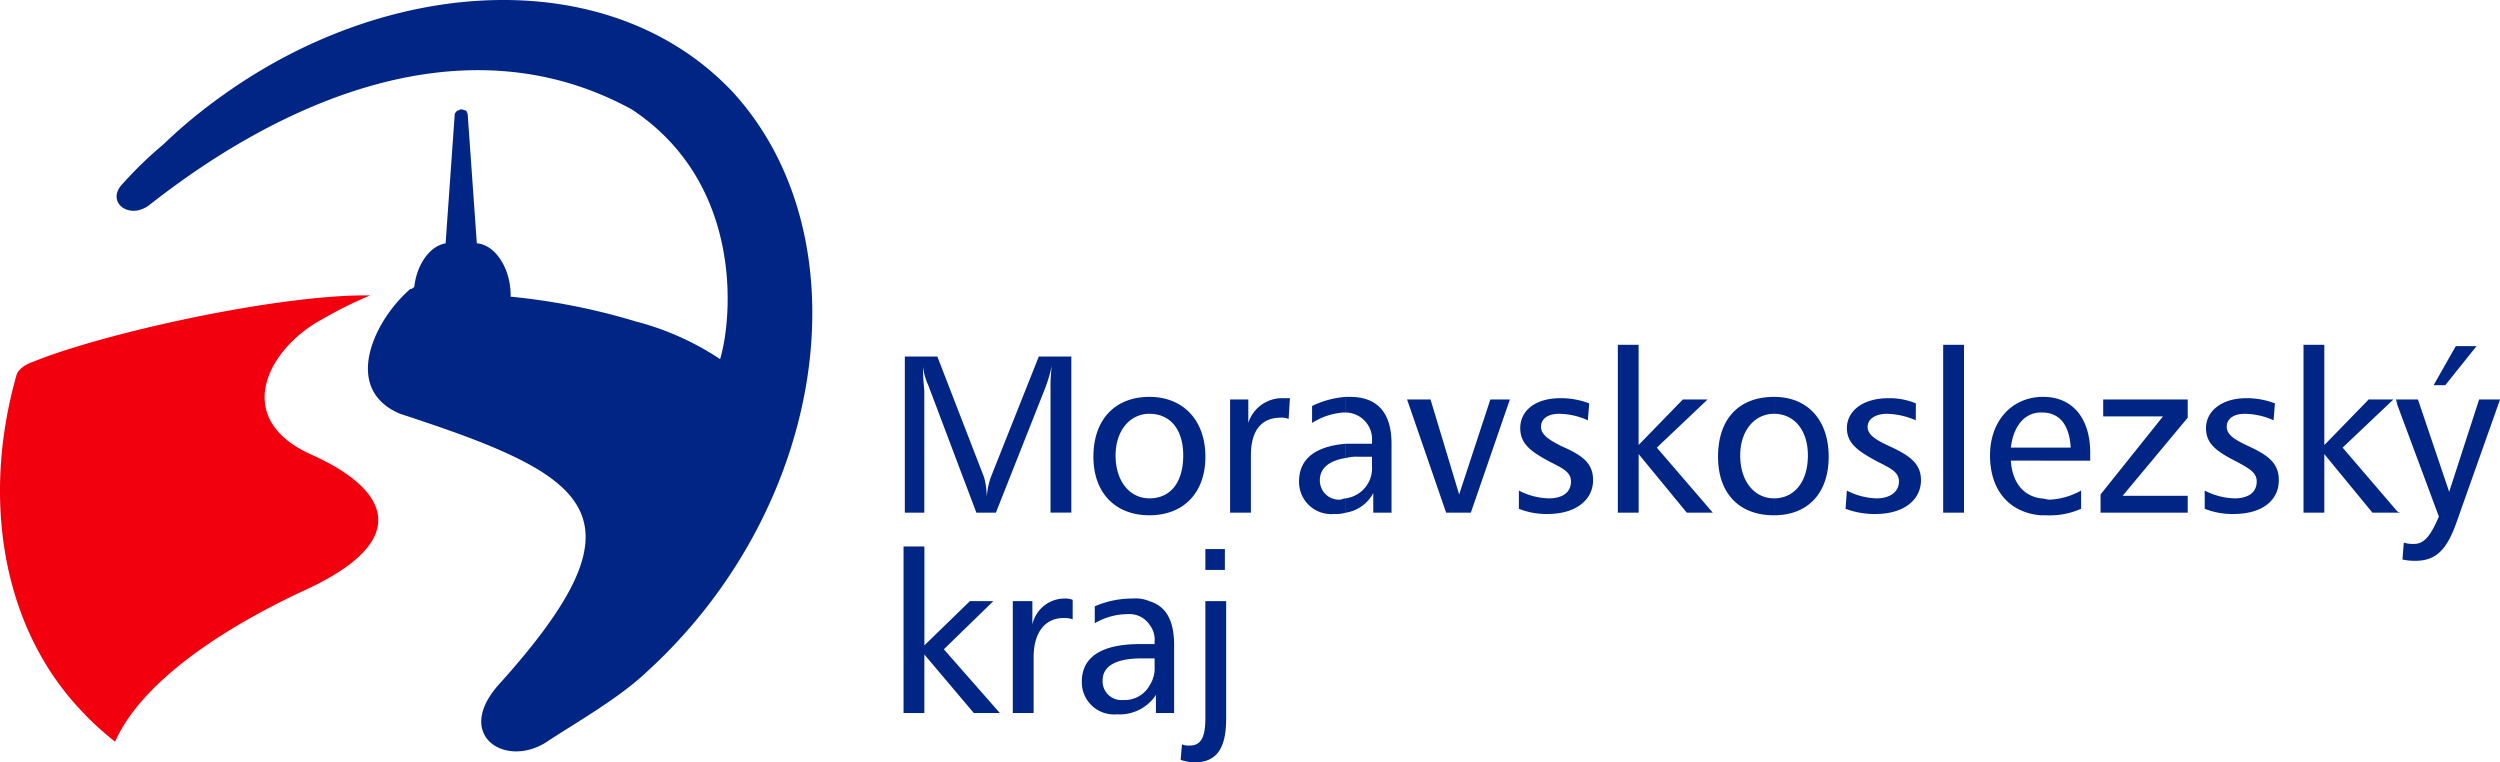
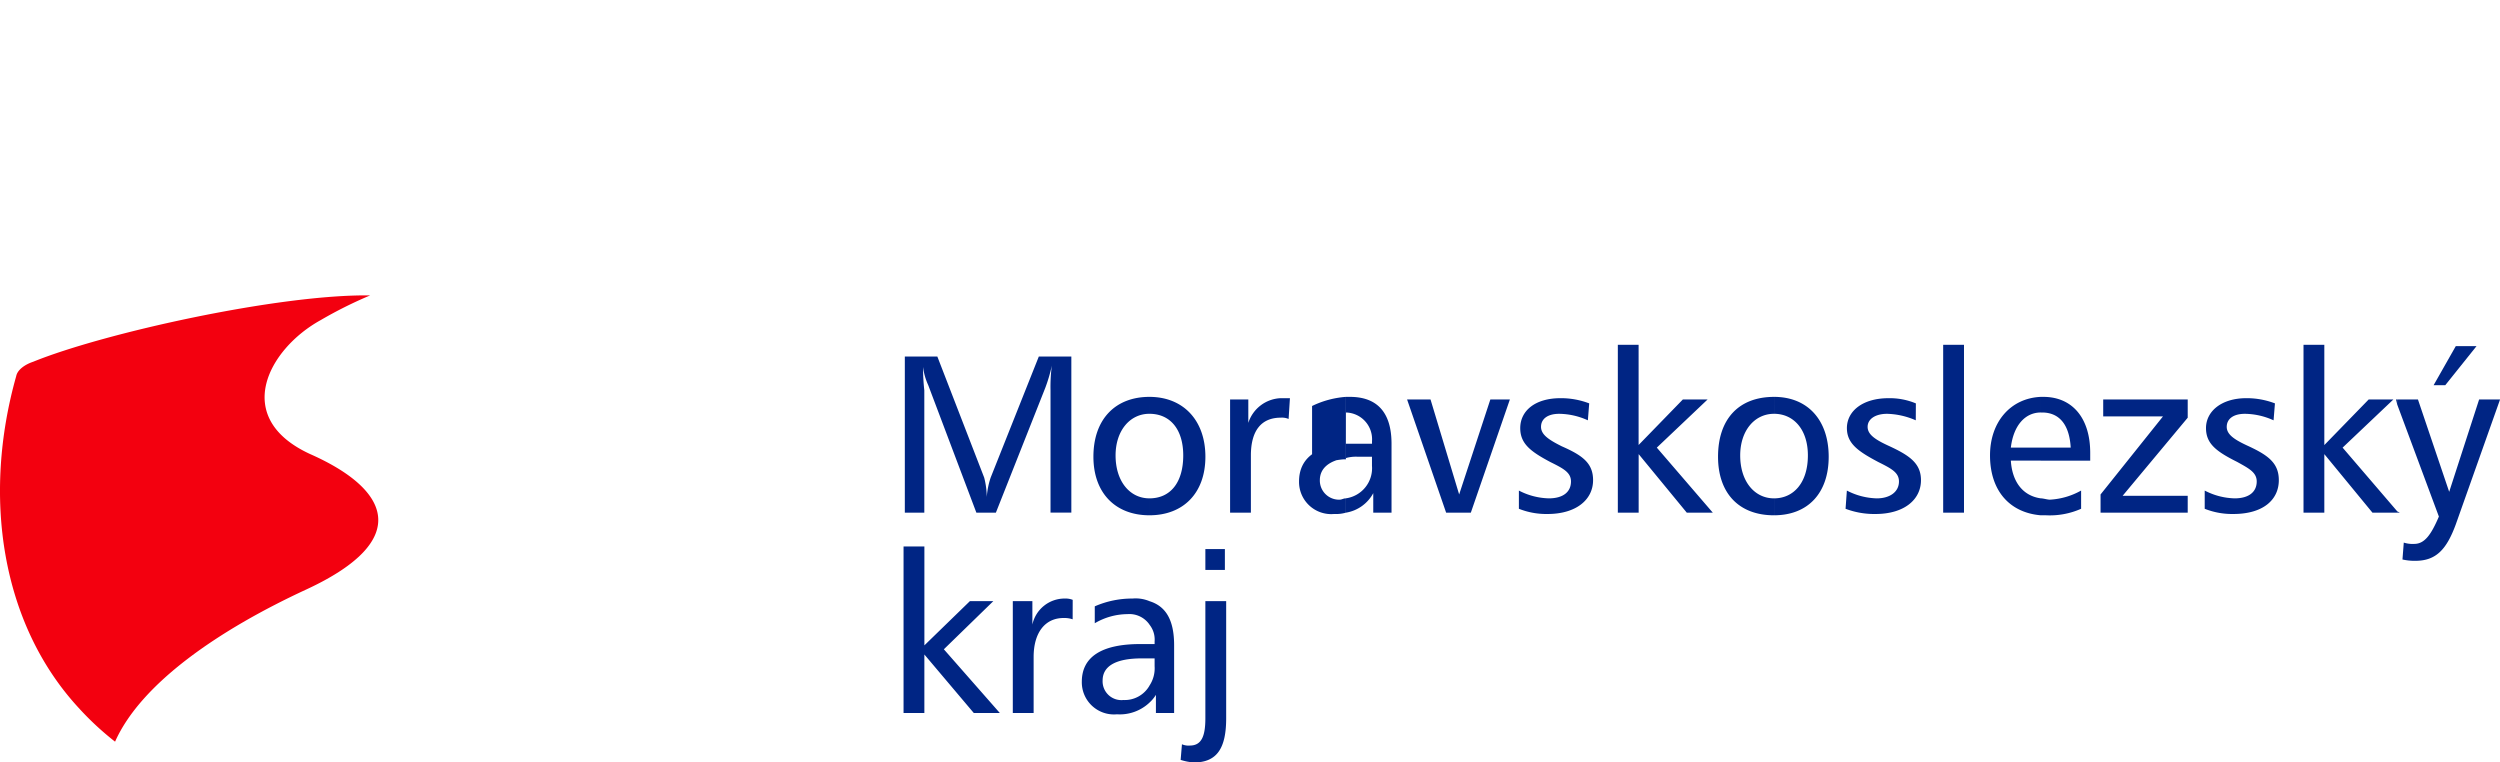
<svg xmlns="http://www.w3.org/2000/svg" id="MSK" width="214.313" height="65.364" viewBox="0 0 214.313 65.364">
  <g id="Group_2715" data-name="Group 2715" transform="translate(0)">
    <path id="Path_7587" data-name="Path 7587" d="M31.729,79.157a36.542,36.542,0,0,0-4.238,2.117c-4.461,2.454-7.7,8.366-.893,11.489,6.8,3.011,8.811,7.362-.334,11.6-7.473,3.459-14.167,8.031-16.4,13.05a25.087,25.087,0,0,1-3.124-2.9C.054,107.263-1.508,96.333,1.391,86.072c.112-.559.78-1.005,1.451-1.227,6.023-2.454,21.079-5.8,28.887-5.688" transform="translate(0 -53.833)" fill="#f3000f" />
-     <path id="Path_7588" data-name="Path 7588" d="M84.093,7.924c11.377,12.493,8.143,35.468-7.362,49.633-2.453,2.342-6.245,4.461-8.588,6.023-3.568,2.343-8.03-.557-4.126-4.908,13.16-14.611,7.918-17.844-8.477-23.2-5.02-2.119-2.23-8.031.893-10.707h.112c.11-.113.222-.113.222-.223.225-1.9,1.339-3.457,2.678-3.681l.781-11.042c0-.111.11-.222.222-.335.112,0,.224-.11.335-.11s.334.11.446.11c0,.113.112.224.112.335l.781,11.042c1.561.112,2.9,2.119,2.9,4.462v.11a55.407,55.407,0,0,1,10.707,2.119,23.865,23.865,0,0,1,7.25,3.235c1.115-3.79,1.9-15.169-7.584-21.414-14.5-7.92-30.337-.446-41.269,8.142-1.783,1.449-3.9-.223-2.342-1.785a34.055,34.055,0,0,1,3.459-3.346,44.776,44.776,0,0,1,5.13-4.236c14.5-10.373,33.349-11.266,43.721-.224" transform="translate(-21.246 0)" fill="#002584" />
-     <path id="Path_7589" data-name="Path 7589" d="M256.634,114.268a1.649,1.649,0,0,0-.668-.112,2.827,2.827,0,0,0-2.788,2.23V114.38H251.5v9.591h1.785v-4.8c0-2.119,1-3.346,2.564-3.346a2.174,2.174,0,0,1,.781.112Zm-14.5-4.574v14.276h1.784v-5.018l4.239,5.018h2.232l-4.8-5.464,4.24-4.127h-2.009l-3.9,3.791v-8.476Zm21.08,8.366v1.227h-.668c-2.231,0-3.347.669-3.347,1.895a1.613,1.613,0,0,0,1.785,1.673,2.444,2.444,0,0,0,2.23-1.227v1.452a3.712,3.712,0,0,1-2.788,1,2.756,2.756,0,0,1-3.01-2.788c0-2.12,1.671-3.234,5.018-3.234Zm0-3.681v2.007a2.094,2.094,0,0,0-1.9-.893,5.58,5.58,0,0,0-2.788.781v-1.449a8,8,0,0,1,3.235-.669,3.059,3.059,0,0,1,1.449.223m0-17.512v1.451c-1.673,0-2.9,1.449-2.9,3.569,0,2.232,1.226,3.68,2.9,3.68v1.452c-2.9,0-4.8-1.9-4.8-5.02,0-3.234,1.9-5.131,4.8-5.131m-20.967-3.456v13.383h1.671V96.311a18.232,18.232,0,0,1-.11-2.007,5.4,5.4,0,0,0,.446,1.561l4.127,10.93h1.672l4.238-10.708a13.451,13.451,0,0,0,.558-1.9,14.213,14.213,0,0,0-.112,2.12v10.484h1.785V93.411h-2.789l-4.126,10.373a6.821,6.821,0,0,0-.336,1.671,6.732,6.732,0,0,0-.222-1.671l-4.014-10.373Zm25.764,20.968v10.037c0,1.561-.336,2.343-1.339,2.343a1.413,1.413,0,0,1-.668-.111l-.112,1.339a4.963,4.963,0,0,0,1.115.222c2.007,0,2.788-1.226,2.788-3.792V114.38Zm0-2.678h1.673v-1.784h-1.673Zm7.249-14.722h-.781a3.045,3.045,0,0,0-2.786,2.12V97.092h-1.562v9.7h1.783v-4.907c0-2.12.892-3.234,2.565-3.234a1.4,1.4,0,0,1,.668.112Zm-12.046,10.04v-1.452c1.785,0,2.9-1.338,2.9-3.68,0-2.23-1.114-3.569-2.9-3.569V96.868c2.9,0,4.8,2.009,4.8,5.131s-1.9,5.02-4.8,5.02m0,16.061v-1.452a2.68,2.68,0,0,0,.446-1.672v-.669h-.446v-1.227h.446v-.224a2.051,2.051,0,0,0-.446-1.449V114.38c1.451.446,2.119,1.674,2.119,3.791v5.8h-1.561V122.41a2.961,2.961,0,0,1-.558.671m16.841-22.2v1.226c-1.449.223-2.23.892-2.23,1.9a1.643,1.643,0,0,0,1.674,1.674c.224,0,.336-.113.557-.113v1.227a3.07,3.07,0,0,1-1,.112,2.758,2.758,0,0,1-3.014-2.787c0-1.9,1.341-3.012,4.016-3.234m0-4.017v1.339h-.221a5.8,5.8,0,0,0-2.678.893V97.65a7.951,7.951,0,0,1,2.9-.782m23.311-4.462v14.389h1.785v-5.02l4.127,5.02h2.23l-4.8-5.576,4.351-4.126h-2.121l-3.791,3.9V92.406Zm-2.454,5.02a6.771,6.771,0,0,0-2.454-.446c-2.23,0-3.458,1.116-3.458,2.566,0,1.339.892,2.007,2.565,2.9,1.117.557,1.785.893,1.785,1.674,0,.892-.668,1.448-1.9,1.448a5.86,5.86,0,0,1-2.566-.668v1.561a6.356,6.356,0,0,0,2.455.447c2.454,0,3.905-1.226,3.905-2.9,0-1.449-.893-2.119-2.678-2.9-1.116-.558-1.784-1-1.784-1.672s.557-1.116,1.561-1.116a6.055,6.055,0,0,1,2.454.558ZM285.3,97.092l3.346,9.7h2.119l3.346-9.7h-1.674l-2.674,8.141-2.454-8.141Zm-5.243,9.7v-1.227a2.607,2.607,0,0,0,2.233-2.787V102H281.06a3.1,3.1,0,0,0-1,.112v-1.226h2.233v-.224a2.293,2.293,0,0,0-2.233-2.454V96.868h.336c2.342,0,3.57,1.339,3.57,4.017v5.91H282.4v-1.674a3.252,3.252,0,0,1-2.344,1.674m36.7-9.927v1.451c-1.673,0-2.9,1.449-2.9,3.569,0,2.232,1.229,3.68,2.9,3.68v1.452c-3.014,0-4.8-1.9-4.8-5.02,0-3.234,1.781-5.131,4.8-5.131m14.5,9.927h1.785V92.406h-1.785Zm-2.341-9.369a5.848,5.848,0,0,0-2.342-.446c-2.233,0-3.57,1.116-3.57,2.566,0,1.339,1,2.007,2.678,2.9,1.113.557,1.785.893,1.785,1.674,0,.892-.781,1.448-1.9,1.448A5.858,5.858,0,0,1,323,104.9l-.112,1.561a6.908,6.908,0,0,0,2.565.447c2.453,0,3.9-1.226,3.9-2.9,0-1.449-1-2.119-2.674-2.9-1.228-.558-1.9-1-1.9-1.672s.669-1.116,1.673-1.116a6.506,6.506,0,0,1,2.455.558Zm-12.157,9.593v-1.452c1.673,0,2.9-1.338,2.9-3.68,0-2.23-1.226-3.569-2.9-3.569V96.868c2.9,0,4.684,2.009,4.684,5.131s-1.785,5.02-4.684,5.02m22.864-10.151v1.339c-1.34,0-2.342,1.115-2.565,3.011h2.565v1.115h-2.565c.112,1.785,1,3.012,2.565,3.234v1.452c-2.678-.224-4.35-2.12-4.35-5.131,0-2.9,1.785-4.908,4.35-5.02m20.075.558a6.773,6.773,0,0,0-2.454-.446c-2.118,0-3.456,1.116-3.456,2.566,0,1.339.89,2.007,2.676,2.9,1,.557,1.672.893,1.672,1.674,0,.892-.668,1.448-1.893,1.448a5.847,5.847,0,0,1-2.566-.668v1.561a6.353,6.353,0,0,0,2.453.447c2.566,0,3.9-1.226,3.9-2.9,0-1.449-.893-2.119-2.565-2.9-1.225-.558-1.9-1-1.9-1.672s.559-1.116,1.561-1.116a6.058,6.058,0,0,1,2.454.558Zm-14.722-.333v1.448H350.1l-5.352,6.693v1.561h7.471v-1.449h-5.577l5.577-6.692V97.092Zm-5.353,5.241v-1.115h2.567c-.113-2.007-1.005-3.011-2.454-3.011h-.113V96.868h.225c2.453,0,4.014,1.785,4.014,4.8v.669Zm0,4.685v-1.452c.225,0,.557.113.781.113a6.128,6.128,0,0,0,2.678-.781v1.561a6.609,6.609,0,0,1-3.014.559Zm30.562-.336-4.686-5.465,4.35-4.126h-2.117L363.93,101V92.406h-1.784v14.389h1.784v-5.02l4.127,5.02h2.121Zm0-9.591v.445l-.111-.445Zm5.016-4.574L373.3,95.865h1l2.678-3.346Zm-5.016,5.019,3.567,9.592c-.668,1.562-1.225,2.343-2.118,2.343a2.445,2.445,0,0,1-.892-.112l-.112,1.448a4.571,4.571,0,0,0,1.116.113c1.783,0,2.674-1,3.455-3.123l3.795-10.707H377.2l-2.566,7.918-2.678-7.918h-1.782Zm0,9.257v-.112l.221.112Z" transform="translate(-164.677 -62.846)" fill="#002584" />
+     <path id="Path_7589" data-name="Path 7589" d="M256.634,114.268a1.649,1.649,0,0,0-.668-.112,2.827,2.827,0,0,0-2.788,2.23V114.38H251.5v9.591h1.785v-4.8c0-2.119,1-3.346,2.564-3.346a2.174,2.174,0,0,1,.781.112Zm-14.5-4.574v14.276h1.784v-5.018l4.239,5.018h2.232l-4.8-5.464,4.24-4.127h-2.009l-3.9,3.791v-8.476Zm21.08,8.366v1.227h-.668c-2.231,0-3.347.669-3.347,1.895a1.613,1.613,0,0,0,1.785,1.673,2.444,2.444,0,0,0,2.23-1.227v1.452a3.712,3.712,0,0,1-2.788,1,2.756,2.756,0,0,1-3.01-2.788c0-2.12,1.671-3.234,5.018-3.234Zm0-3.681v2.007a2.094,2.094,0,0,0-1.9-.893,5.58,5.58,0,0,0-2.788.781v-1.449a8,8,0,0,1,3.235-.669,3.059,3.059,0,0,1,1.449.223m0-17.512v1.451c-1.673,0-2.9,1.449-2.9,3.569,0,2.232,1.226,3.68,2.9,3.68v1.452c-2.9,0-4.8-1.9-4.8-5.02,0-3.234,1.9-5.131,4.8-5.131m-20.967-3.456v13.383h1.671V96.311a18.232,18.232,0,0,1-.11-2.007,5.4,5.4,0,0,0,.446,1.561l4.127,10.93h1.672l4.238-10.708a13.451,13.451,0,0,0,.558-1.9,14.213,14.213,0,0,0-.112,2.12v10.484h1.785V93.411h-2.789l-4.126,10.373a6.821,6.821,0,0,0-.336,1.671,6.732,6.732,0,0,0-.222-1.671l-4.014-10.373Zm25.764,20.968v10.037c0,1.561-.336,2.343-1.339,2.343a1.413,1.413,0,0,1-.668-.111l-.112,1.339a4.963,4.963,0,0,0,1.115.222c2.007,0,2.788-1.226,2.788-3.792V114.38Zm0-2.678h1.673v-1.784h-1.673Zm7.249-14.722h-.781a3.045,3.045,0,0,0-2.786,2.12V97.092h-1.562v9.7h1.783v-4.907c0-2.12.892-3.234,2.565-3.234a1.4,1.4,0,0,1,.668.112Zm-12.046,10.04v-1.452c1.785,0,2.9-1.338,2.9-3.68,0-2.23-1.114-3.569-2.9-3.569V96.868c2.9,0,4.8,2.009,4.8,5.131s-1.9,5.02-4.8,5.02m0,16.061v-1.452a2.68,2.68,0,0,0,.446-1.672v-.669h-.446v-1.227h.446v-.224a2.051,2.051,0,0,0-.446-1.449V114.38c1.451.446,2.119,1.674,2.119,3.791v5.8h-1.561V122.41a2.961,2.961,0,0,1-.558.671m16.841-22.2v1.226c-1.449.223-2.23.892-2.23,1.9a1.643,1.643,0,0,0,1.674,1.674c.224,0,.336-.113.557-.113v1.227a3.07,3.07,0,0,1-1,.112,2.758,2.758,0,0,1-3.014-2.787c0-1.9,1.341-3.012,4.016-3.234v1.339h-.221a5.8,5.8,0,0,0-2.678.893V97.65a7.951,7.951,0,0,1,2.9-.782m23.311-4.462v14.389h1.785v-5.02l4.127,5.02h2.23l-4.8-5.576,4.351-4.126h-2.121l-3.791,3.9V92.406Zm-2.454,5.02a6.771,6.771,0,0,0-2.454-.446c-2.23,0-3.458,1.116-3.458,2.566,0,1.339.892,2.007,2.565,2.9,1.117.557,1.785.893,1.785,1.674,0,.892-.668,1.448-1.9,1.448a5.86,5.86,0,0,1-2.566-.668v1.561a6.356,6.356,0,0,0,2.455.447c2.454,0,3.905-1.226,3.905-2.9,0-1.449-.893-2.119-2.678-2.9-1.116-.558-1.784-1-1.784-1.672s.557-1.116,1.561-1.116a6.055,6.055,0,0,1,2.454.558ZM285.3,97.092l3.346,9.7h2.119l3.346-9.7h-1.674l-2.674,8.141-2.454-8.141Zm-5.243,9.7v-1.227a2.607,2.607,0,0,0,2.233-2.787V102H281.06a3.1,3.1,0,0,0-1,.112v-1.226h2.233v-.224a2.293,2.293,0,0,0-2.233-2.454V96.868h.336c2.342,0,3.57,1.339,3.57,4.017v5.91H282.4v-1.674a3.252,3.252,0,0,1-2.344,1.674m36.7-9.927v1.451c-1.673,0-2.9,1.449-2.9,3.569,0,2.232,1.229,3.68,2.9,3.68v1.452c-3.014,0-4.8-1.9-4.8-5.02,0-3.234,1.781-5.131,4.8-5.131m14.5,9.927h1.785V92.406h-1.785Zm-2.341-9.369a5.848,5.848,0,0,0-2.342-.446c-2.233,0-3.57,1.116-3.57,2.566,0,1.339,1,2.007,2.678,2.9,1.113.557,1.785.893,1.785,1.674,0,.892-.781,1.448-1.9,1.448A5.858,5.858,0,0,1,323,104.9l-.112,1.561a6.908,6.908,0,0,0,2.565.447c2.453,0,3.9-1.226,3.9-2.9,0-1.449-1-2.119-2.674-2.9-1.228-.558-1.9-1-1.9-1.672s.669-1.116,1.673-1.116a6.506,6.506,0,0,1,2.455.558Zm-12.157,9.593v-1.452c1.673,0,2.9-1.338,2.9-3.68,0-2.23-1.226-3.569-2.9-3.569V96.868c2.9,0,4.684,2.009,4.684,5.131s-1.785,5.02-4.684,5.02m22.864-10.151v1.339c-1.34,0-2.342,1.115-2.565,3.011h2.565v1.115h-2.565c.112,1.785,1,3.012,2.565,3.234v1.452c-2.678-.224-4.35-2.12-4.35-5.131,0-2.9,1.785-4.908,4.35-5.02m20.075.558a6.773,6.773,0,0,0-2.454-.446c-2.118,0-3.456,1.116-3.456,2.566,0,1.339.89,2.007,2.676,2.9,1,.557,1.672.893,1.672,1.674,0,.892-.668,1.448-1.893,1.448a5.847,5.847,0,0,1-2.566-.668v1.561a6.353,6.353,0,0,0,2.453.447c2.566,0,3.9-1.226,3.9-2.9,0-1.449-.893-2.119-2.565-2.9-1.225-.558-1.9-1-1.9-1.672s.559-1.116,1.561-1.116a6.058,6.058,0,0,1,2.454.558Zm-14.722-.333v1.448H350.1l-5.352,6.693v1.561h7.471v-1.449h-5.577l5.577-6.692V97.092Zm-5.353,5.241v-1.115h2.567c-.113-2.007-1.005-3.011-2.454-3.011h-.113V96.868h.225c2.453,0,4.014,1.785,4.014,4.8v.669Zm0,4.685v-1.452c.225,0,.557.113.781.113a6.128,6.128,0,0,0,2.678-.781v1.561a6.609,6.609,0,0,1-3.014.559Zm30.562-.336-4.686-5.465,4.35-4.126h-2.117L363.93,101V92.406h-1.784v14.389h1.784v-5.02l4.127,5.02h2.121Zm0-9.591v.445l-.111-.445Zm5.016-4.574L373.3,95.865h1l2.678-3.346Zm-5.016,5.019,3.567,9.592c-.668,1.562-1.225,2.343-2.118,2.343a2.445,2.445,0,0,1-.892-.112l-.112,1.448a4.571,4.571,0,0,0,1.116.113c1.783,0,2.674-1,3.455-3.123l3.795-10.707H377.2l-2.566,7.918-2.678-7.918h-1.782Zm0,9.257v-.112l.221.112Z" transform="translate(-164.677 -62.846)" fill="#002584" />
  </g>
</svg>